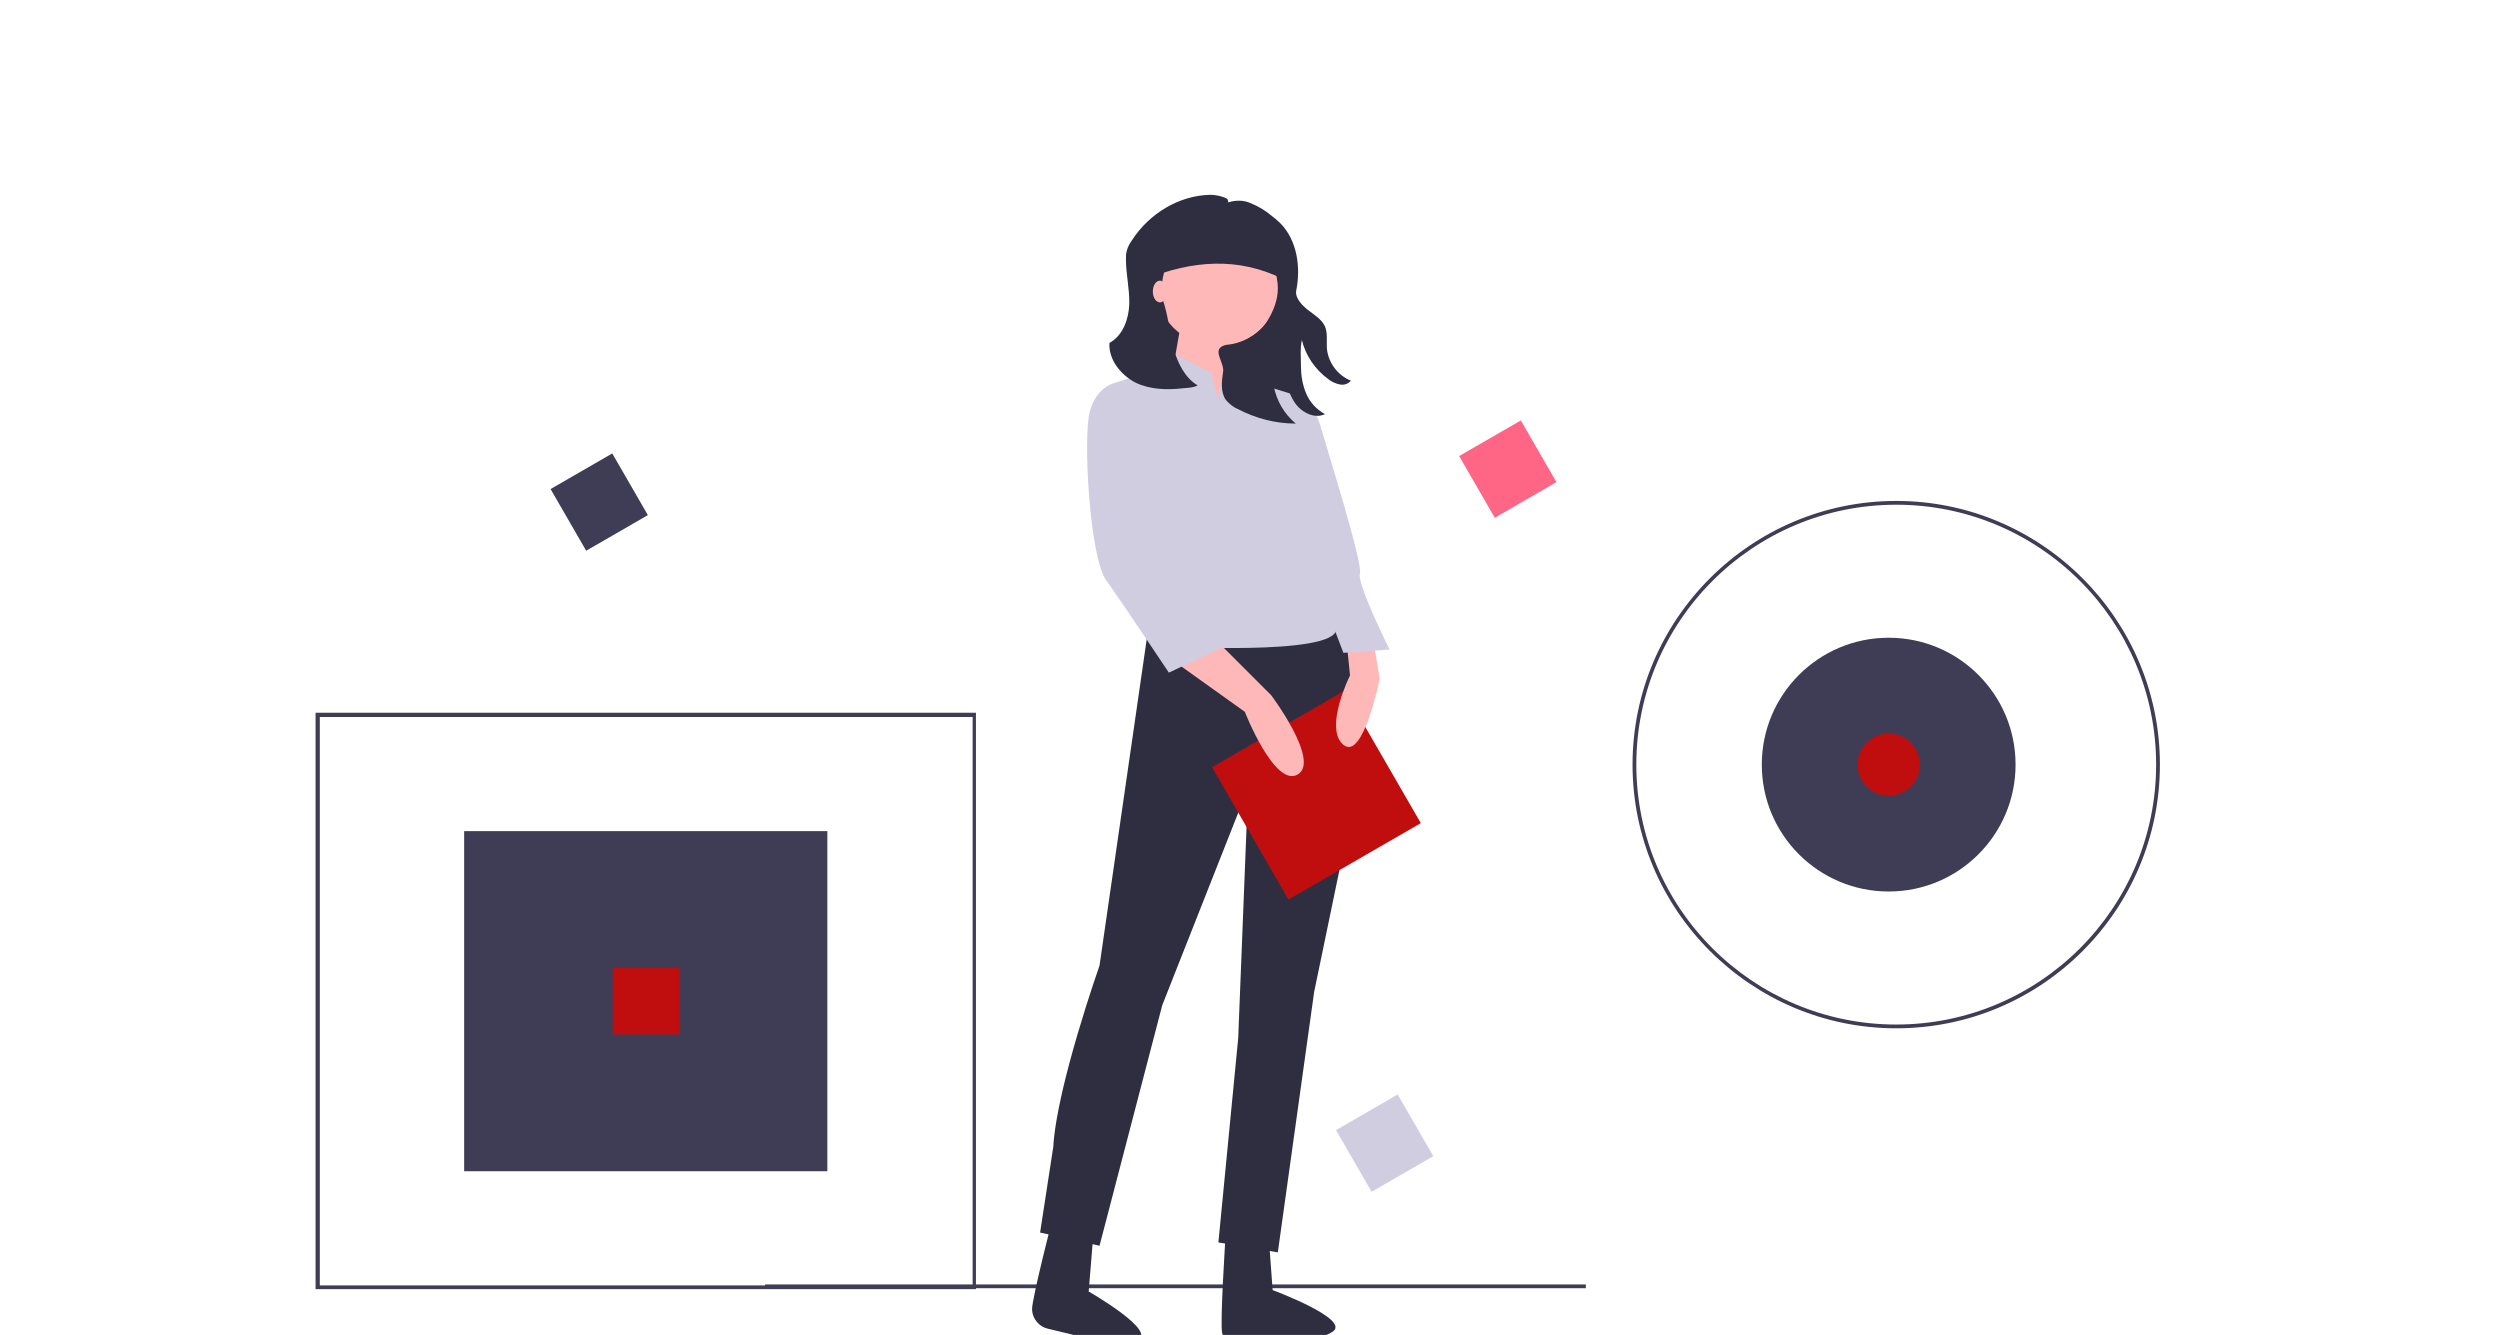
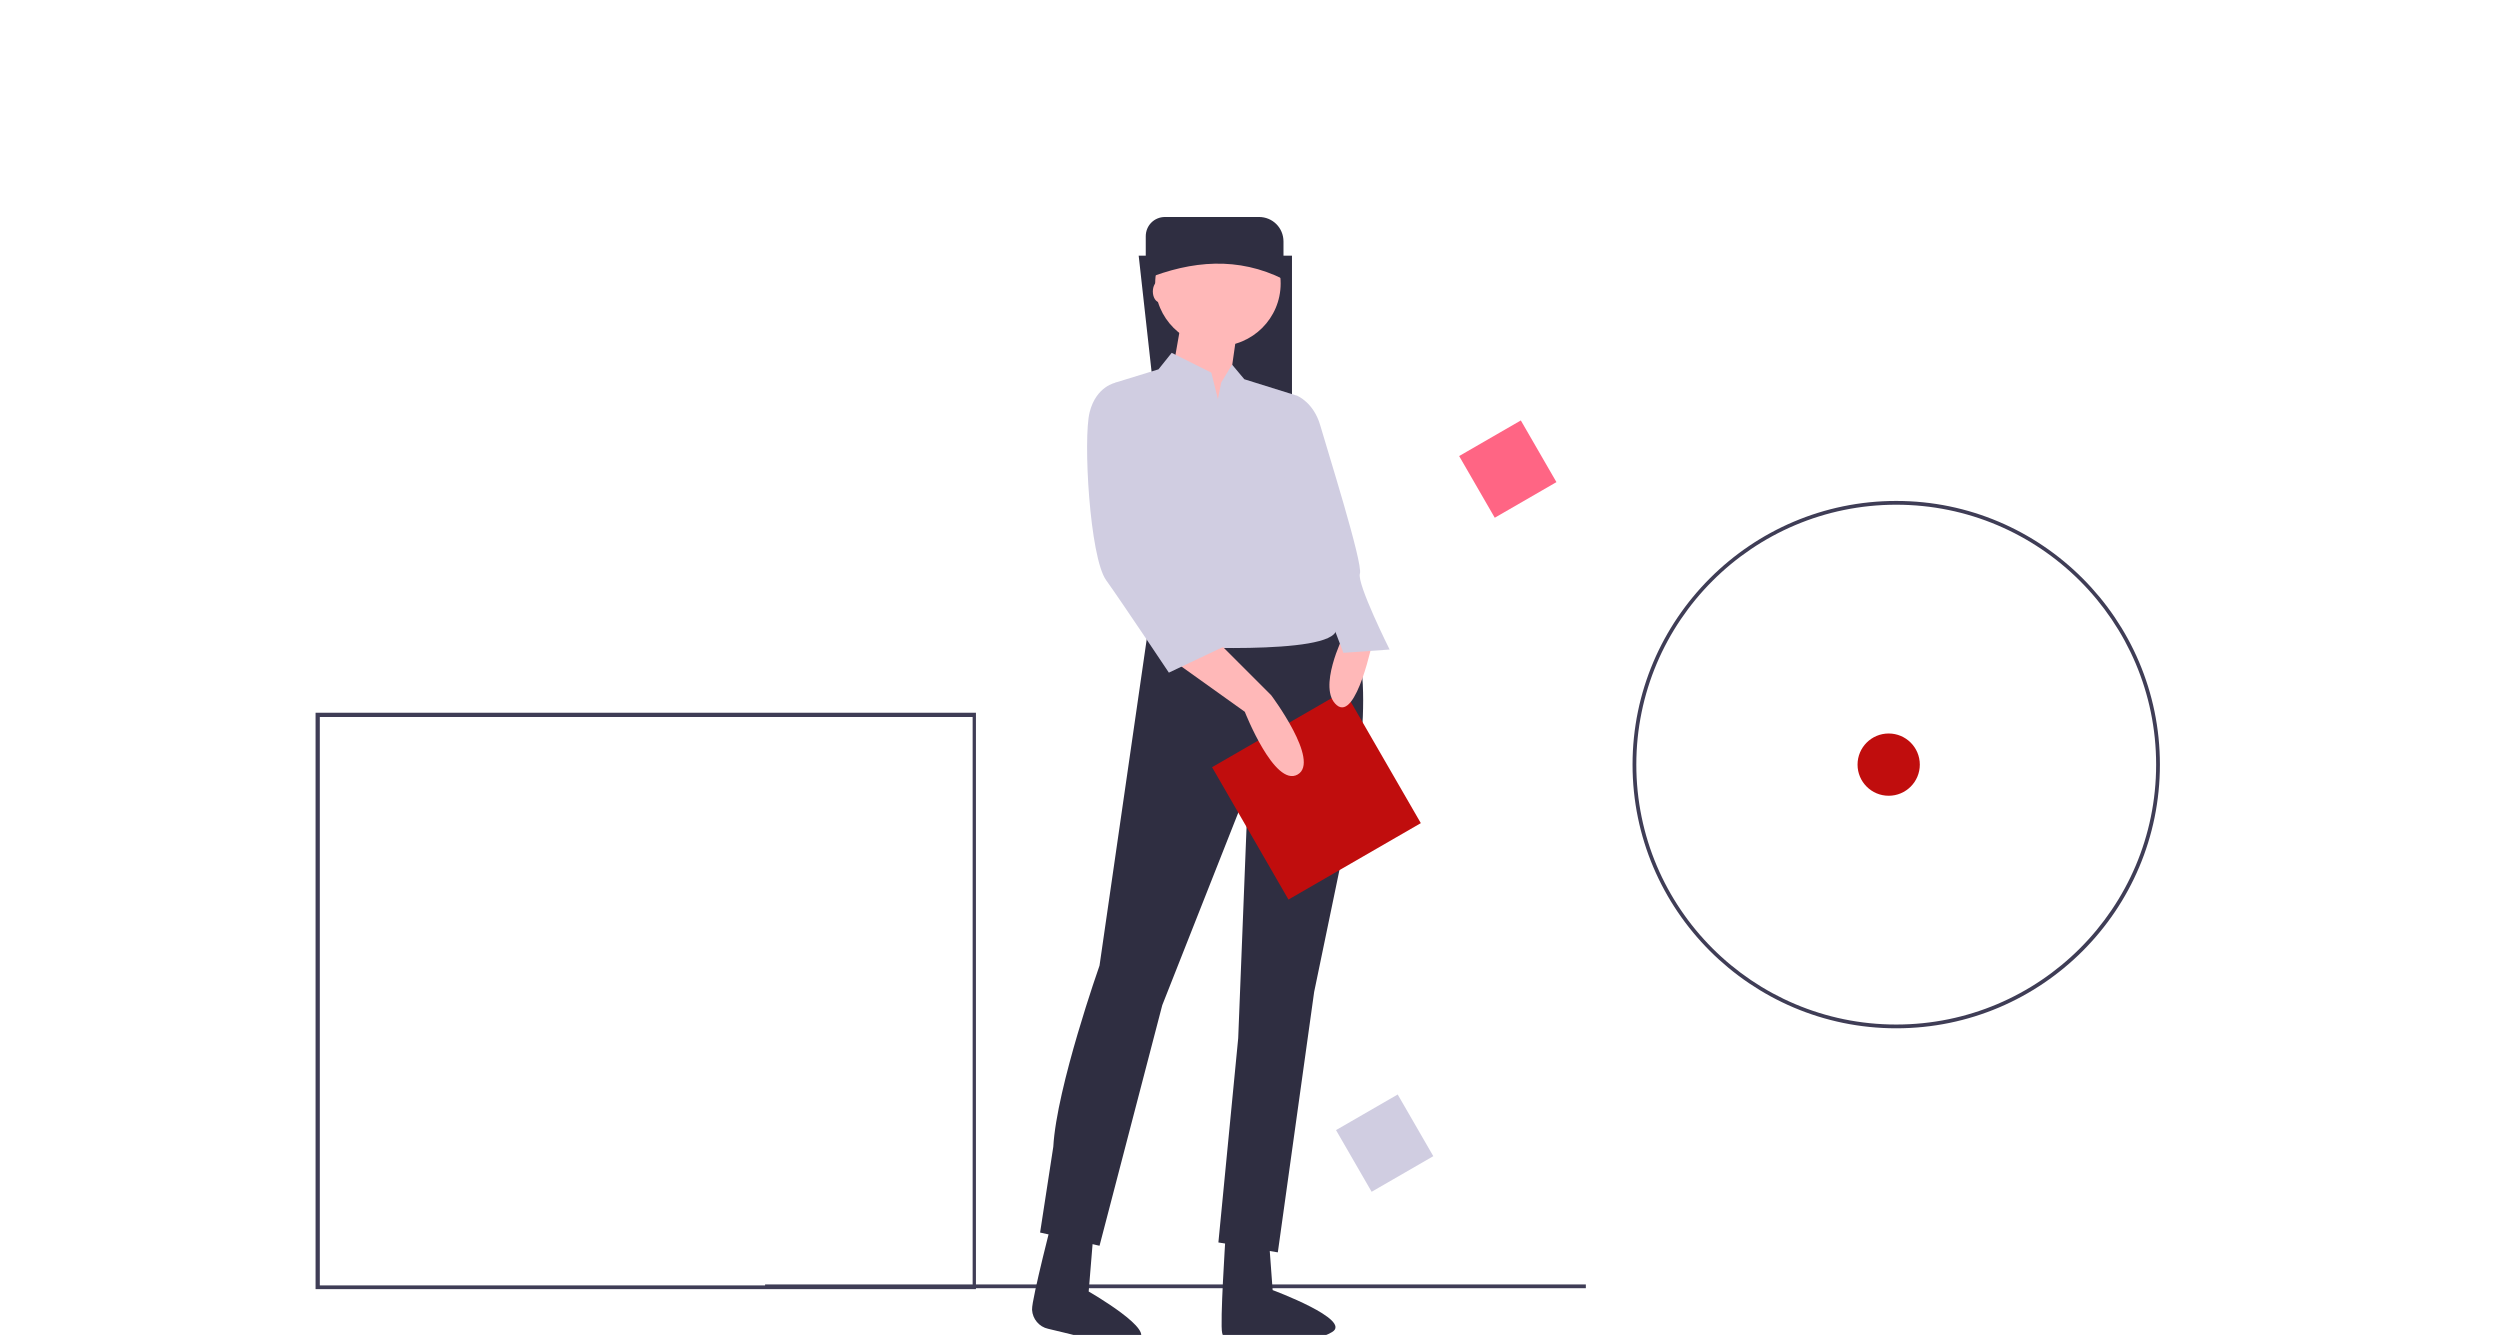
<svg xmlns="http://www.w3.org/2000/svg" version="1.1" id="Layer_1" x="0px" y="0px" viewBox="0 0 530 283" style="enable-background:new 0 0 530 283;" xml:space="preserve">
  <style type="text/css">
	.st0{fill:#3F3D56;}
	.st1{fill:#FF6584;}
	.st2{fill:#D0CDE1;}
	.st3{fill:#C00D0D;}
	.st4{fill:#2F2E41;}
	.st5{fill:#FFB8B8;}
</style>
-   <rect x="98.4" y="176.2" class="st0" width="77" height="72.1" />
  <rect x="162.2" y="272.3" class="st0" width="174" height="0.8" />
  <path class="st0" d="M206.9,273.3h-140V151.1h140V273.3z M67.8,272.5h138.4V152H67.8V272.5z" />
  <path class="st0" d="M402,218c-30.8,0-55.9-25.1-55.9-55.9s25.1-55.9,55.9-55.9s55.9,25.1,55.9,55.9S432.9,218,402,218z M402,107  c-30.4,0-55.1,24.7-55.1,55.1s24.7,55.1,55.1,55.1s55.1-24.7,55.1-55.1S432.4,107,402,107L402,107z" />
-   <circle class="st0" cx="400.4" cy="162.1" r="26.9" />
  <rect x="312.1" y="91.9" transform="matrix(0.866 -0.5 0.5 0.866 -6.889 173.147)" class="st1" width="15.1" height="15.1" />
-   <rect x="119.5" y="98.9" transform="matrix(0.866 -0.5 0.5 0.866 -36.216 77.781)" class="st0" width="15.1" height="15.1" />
  <rect x="286" y="234.8" transform="matrix(0.866 -0.5 0.5 0.866 -81.841 179.245)" class="st2" width="15.1" height="15.1" />
-   <rect x="129.9" y="205.2" class="st3" width="14.1" height="14.1" />
  <circle class="st3" cx="400.4" cy="162.1" r="6.6" />
  <polygon class="st4" points="273.9,87.7 245.2,88.4 241.4,54.2 273.9,54.2 " />
  <path class="st4" d="M243.6,132.1l-10.5,72.6c0,0-9.1,25.8-9.8,38.4l-2.8,18.2l12.6,2.8l13.3-51l18.2-46.1l-2.1,53.1l-4.2,43.3  l12.6,2.1l7.7-55.2l8.4-40.5c0,0,6.3-34.9-3.5-38.4L243.6,132.1z" />
  <path class="st4" d="M232.2,256.8l-1.4,17c0,0,15,8.6,10.2,10.3s-11.4-0.5-12.7-0.9c-1.4-0.4-4.1-1-6.1-1.5c-1.9-0.4-3.3-2.1-3.4-4  c0,0,0,0,0-0.1c-0.1-2.1,4.6-20.3,4.6-20.3L232.2,256.8z" />
  <path class="st4" d="M268.6,257.2l1.2,16.3c0,0,17,6.3,12.6,8.9s-11.3,1.7-12.6,1.6c-2.6-0.2-9-0.4-9-0.4s-1.2,1-1.7-1  c-0.5-2,0.7-20.2,0.7-20.2L268.6,257.2z" />
  <circle class="st5" cx="258.2" cy="60.1" r="13.3" />
  <polygon class="st5" points="250.5,67.8 247.8,83.2 259.6,88.8 262.4,69.2 " />
  <path class="st2" d="M258.2,84.6l-1.4-5.6l-8.4-4.2l-2.8,3.5l-9.1,2.8l10.5,55.9c0,0,35.6,2.1,36.3-3.5c0.7-5.6-7-21-7-21  s2.1-7.7,1.4-11.9L275,83.9l-11.2-3.5l-2.6-3.1l-2.3,3.8L258.2,84.6z" />
  <path class="st4" d="M242.8,59.2c9.9-4,19.7-4.8,29.3,0v-8c0-2.9-2.3-5.2-5.2-5.2h-19.9c-2.3,0-4.1,1.8-4.1,4.1v0V59.2z" />
  <rect x="262.9" y="152.4" transform="matrix(0.866 -0.5 0.5 0.866 -46.916 162.118)" class="st3" width="32.4" height="32.4" />
  <path class="st5" d="M249.2,140.4l14.7,10.5c0,0,6.3,16.1,11.2,13.3c4.9-2.8-5.6-16.8-5.6-16.8l-11.9-11.9L249.2,140.4z" />
-   <path class="st5" d="M291.1,135.5l1.4,8.4c0,0-3.5,17.5-7.7,14c-4.2-3.5,1.4-14.7,1.4-14.7l-0.7-7L291.1,135.5z" />
+   <path class="st5" d="M291.1,135.5c0,0-3.5,17.5-7.7,14c-4.2-3.5,1.4-14.7,1.4-14.7l-0.7-7L291.1,135.5z" />
  <path class="st2" d="M238.7,82.5l-2.1-1.4c0,0-4.2,0.7-5.6,6.3c-1.4,5.6,0,30.7,3.5,35.6c3.5,4.9,13.3,19.6,13.3,19.6l13.3-6.3  l-14-16.1l-3.5-20.3L238.7,82.5z" />
  <path class="st2" d="M269.4,85.3l5.6-1.4c0,0,3.5,1.4,4.9,6.3c1.4,4.9,9.1,29.3,8.4,31.4s6.3,16.1,6.3,16.1l-9.8,0.7l-5.6-14.7  l-5.6-14.7L269.4,85.3z" />
-   <path class="st4" d="M235.2,72.7c2.8-1.5,4.1-5,4.2-8.2c0.1-3.2-0.7-6.3-0.7-9.5c0-0.7,0-1.3,0.2-1.9c0.2-0.8,0.6-1.5,1.1-2.2  c3.6-5.6,10-9.5,16.6-9.6c1,0,1.9,0.2,2.8,0.5c0.7,0.3,0.9,0.2,1,1.1c1.6-0.5,3.3-0.5,4.8,0.2c1.5,0.6,3,1.5,4.2,2.5  c0.8,0.6,1.5,1.2,2.1,1.8c3.5,3.6,4.3,9.3,3.3,14.2c-0.3,1.6,1.3,3.2,2.6,4.2s2.8,1.9,3.5,3.4c0.6,1.5,0.3,3.1,0.4,4.7  c0.3,3,2.3,5.7,5.1,6.8c-0.6,0.7-1.5,1-2.4,0.8c-0.9-0.2-1.8-0.6-2.5-1.2c-2.7-2-4.7-4.9-5.5-8.2c-0.4,1.8-0.2,3.6-0.2,5.4  c0,2,0.3,4,1.1,5.9c0.8,1.9,2.2,3.4,4,4.4c-1.7,0.8-3.6,0.2-5.1-1c-1.5-1.2-2.3-3.1-2.9-4.9c-1-3-1.4-6.1-1.2-9.2  c-1.6,2.7-2.2,5.9-1.7,9c0.6,3.2,2.2,6,4.7,8.1c-4.3,0-8.5-1.1-12.3-3.1c-1-0.4-1.8-1.1-2.5-1.9c-1.2-1.7-0.9-4-0.6-6  c0.3-1.6-1.8-4-0.6-5.1c0.3-0.3,0.8-0.5,1.3-0.6c3.5-0.3,6.8-2.1,8.7-5.1c1.3-2.1,2.2-4.5,2.2-6.8c0-6.8-5.5-12.3-12.3-12.3  c-6.8,0-12.3,5.5-12.3,12.3c0,1.2,0.2,2.5,0.6,3.6c0.4,1.4,0.7,2.8,0.9,4.2c0.2,1.6,0.5,3.3,1,4.9c0.9,3.1,2.4,6.2,5.1,7.8  c-0.9,0.5-2,0.5-3,0.6c-3.5,0.4-7.1,0.3-10.2-1.2C237.5,79.4,235,76.2,235.2,72.7z" />
  <ellipse class="st5" cx="245.9" cy="61.8" rx="1.5" ry="2.3" />
</svg>